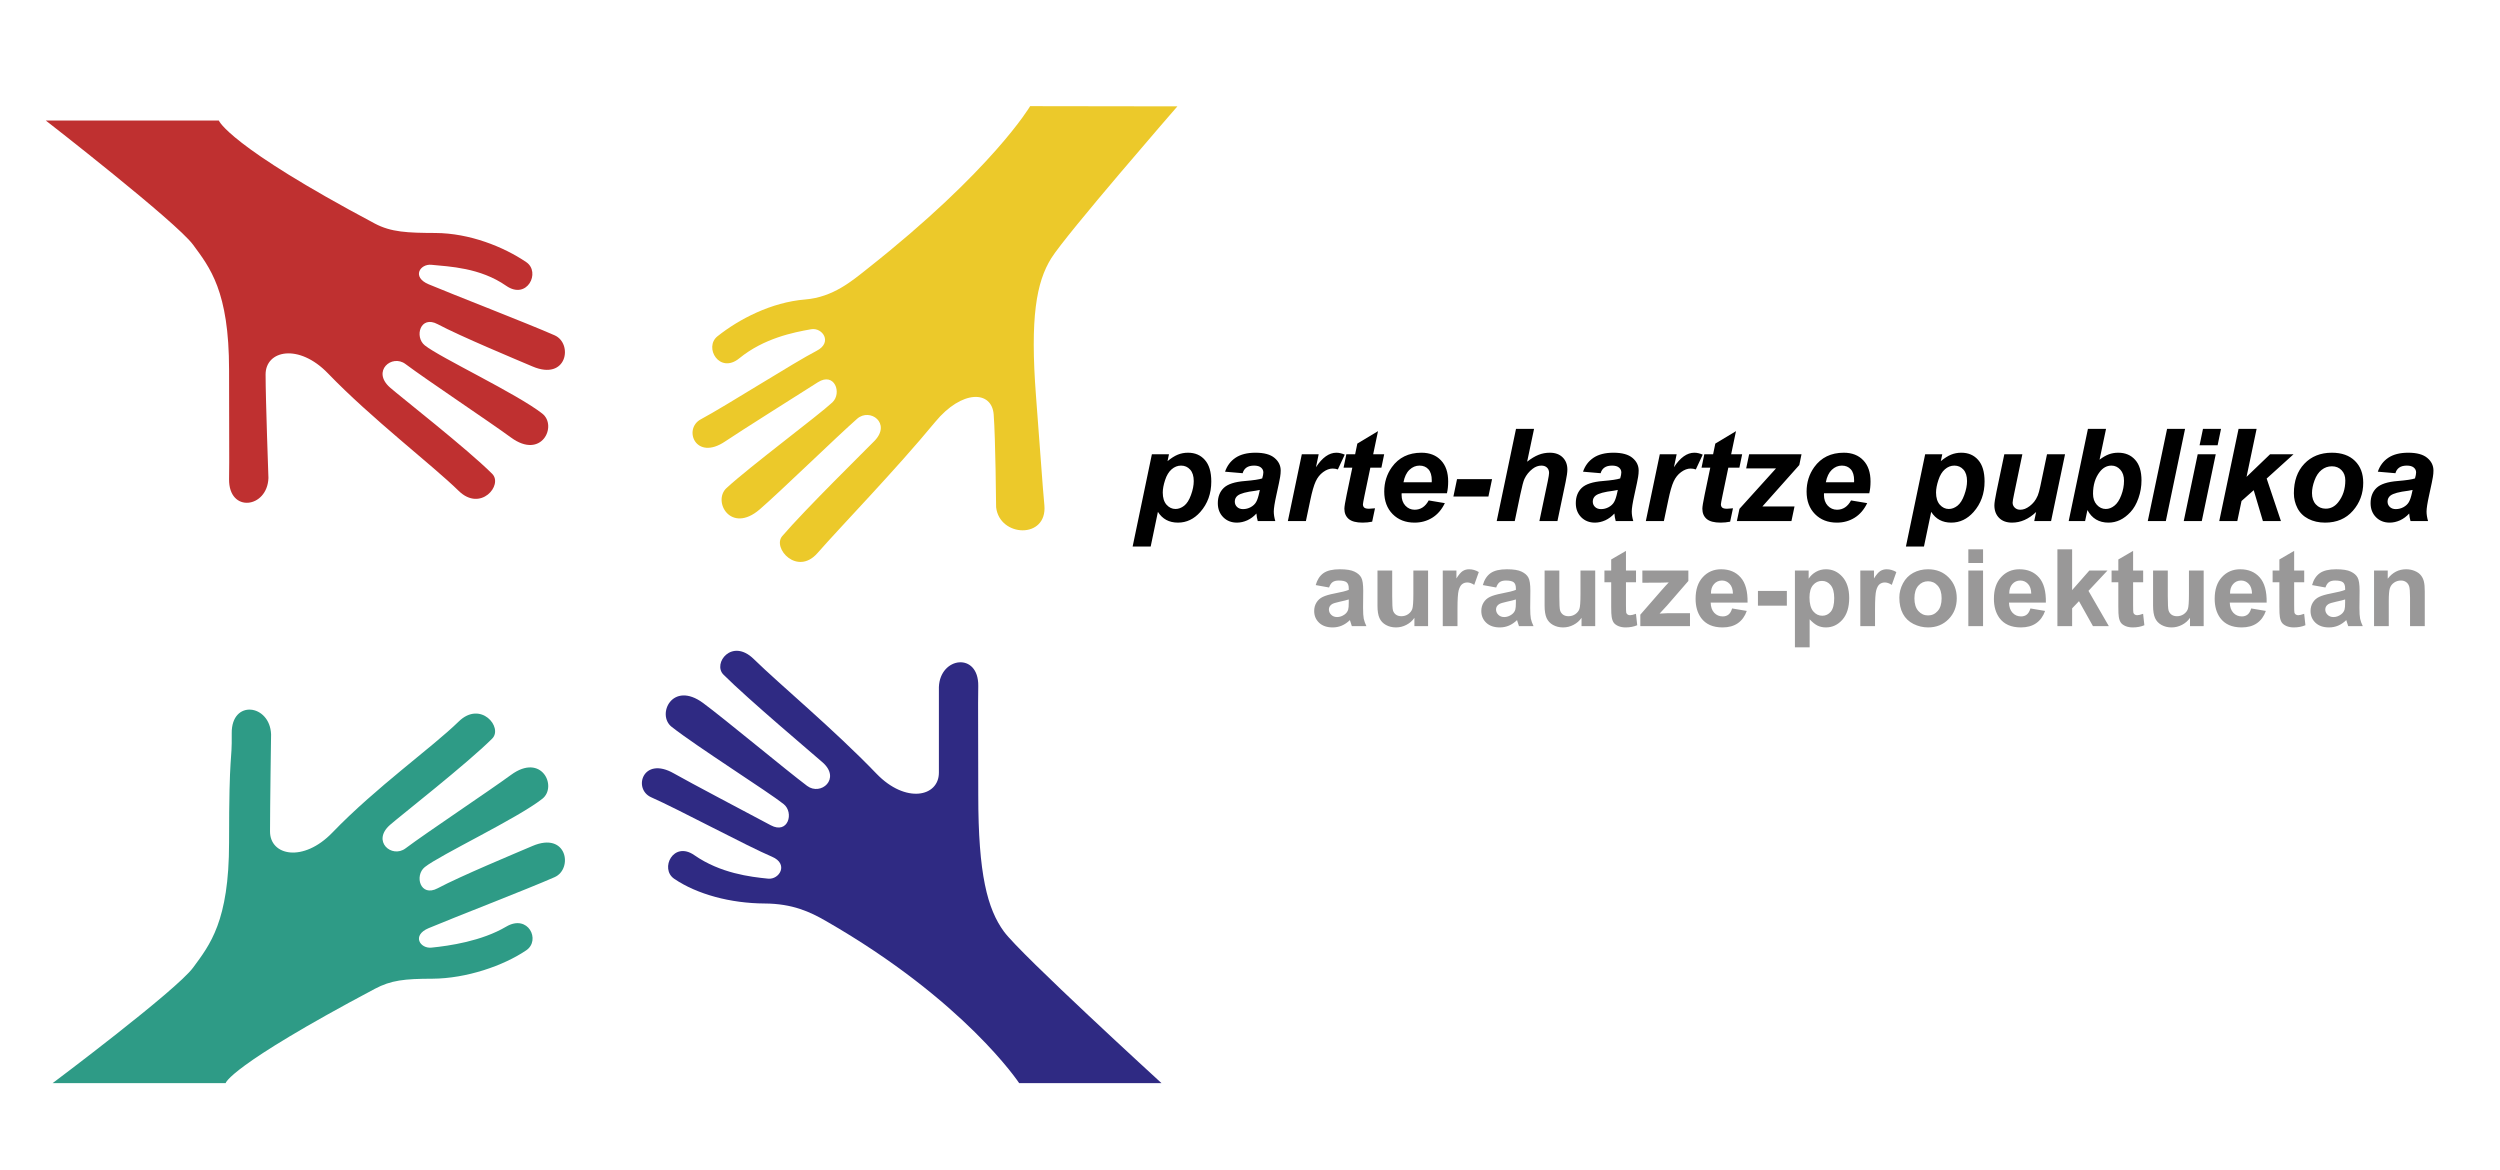
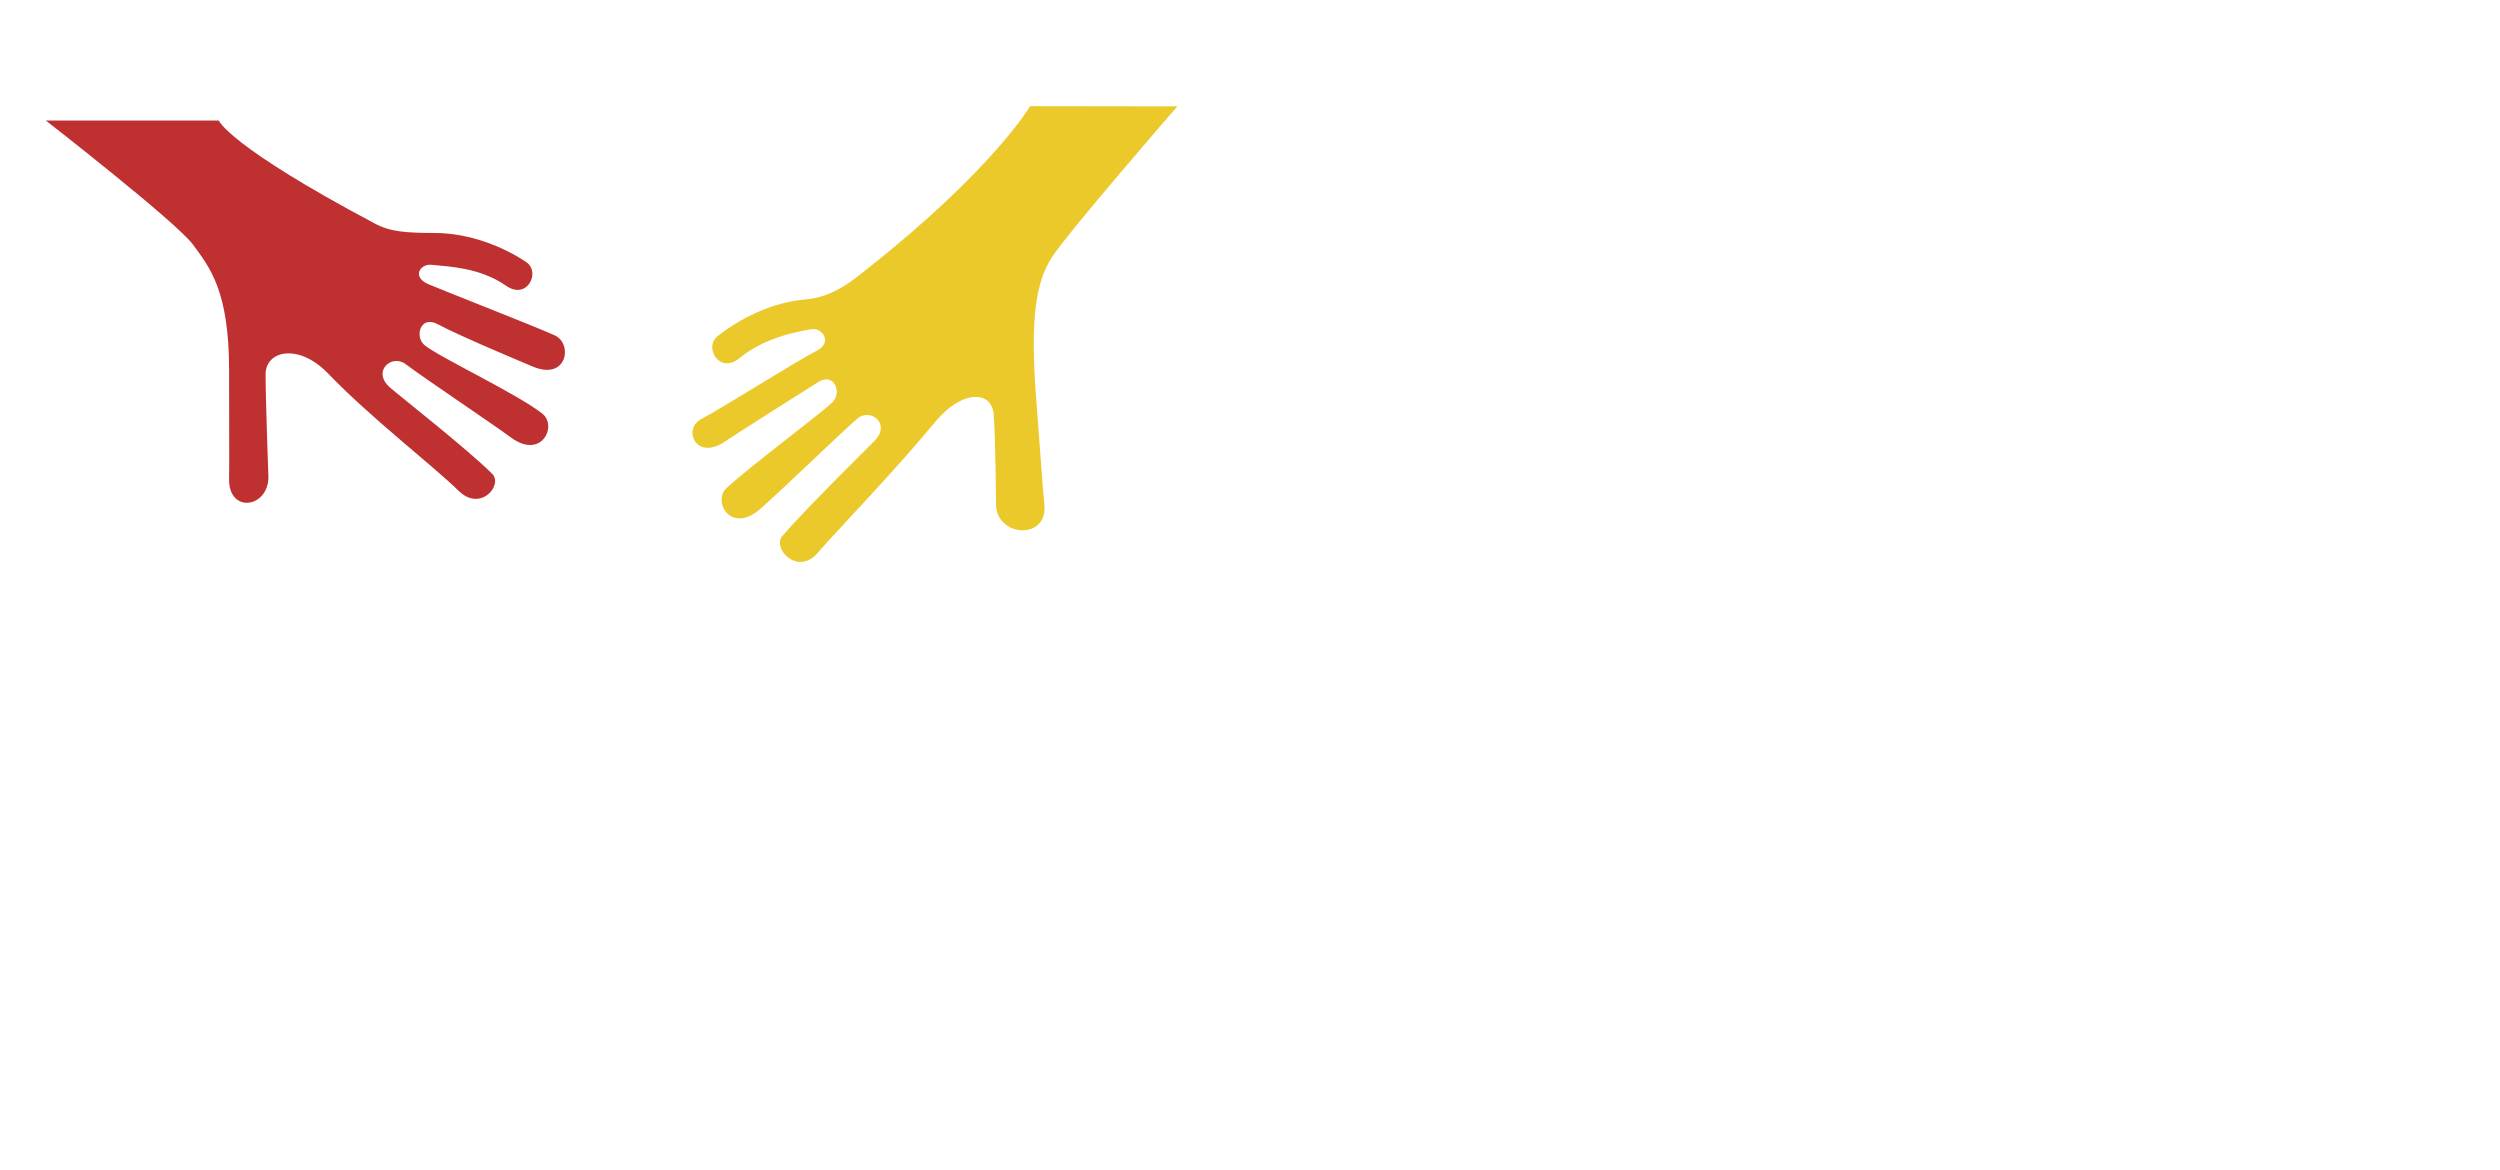
<svg xmlns="http://www.w3.org/2000/svg" width="233" height="109" viewBox="0 0 233 109" fill="none">
  <rect width="233" height="109" fill="white" />
-   <path d="M108.254 100.95C108.254 100.95 95.127 88.95 93.574 86.832C92.021 84.715 91.174 81.469 91.174 74.127C91.174 65.251 91.138 66.894 91.174 63.929C91.209 60.749 87.61 61.21 87.505 64.032C87.505 64.032 87.505 69.75 87.505 72.01C87.505 74.269 84.407 74.932 81.689 72.109C77.637 67.902 72.729 63.848 70.249 61.422C68.205 59.423 66.393 61.839 67.426 62.874C69.753 65.2 75.774 70.265 76.672 71.059C78.401 72.584 76.496 74.2 75.225 73.246C73.249 71.764 67.466 66.946 65.522 65.516C62.653 63.409 61.171 66.614 62.593 67.737C64.922 69.574 71.625 73.812 73.035 74.94C74.021 75.728 73.466 77.786 71.836 76.915C69.719 75.787 64.257 72.912 62.803 72.081C59.906 70.426 58.957 73.539 60.693 74.307C63.205 75.415 69.704 78.899 71.943 79.843C73.532 80.513 72.649 81.996 71.591 81.891C69.931 81.725 67.145 81.394 64.709 79.7C62.756 78.34 61.462 80.971 62.837 81.904C64.961 83.347 68.088 84.191 71.264 84.206C73.869 84.22 75.502 84.987 76.99 85.844C89.944 93.286 94.987 100.948 94.987 100.948H108.254V100.95Z" fill="#2F2A83" />
  <path d="M4.269 11.235C4.269 11.235 16.444 20.694 17.997 22.812C19.55 24.929 21.349 27.116 21.349 34.458C21.349 43.335 21.385 41.691 21.349 44.656C21.314 47.836 24.913 47.375 25.018 44.553C25.018 44.553 24.753 37.158 24.753 34.899C24.753 32.639 27.851 31.98 30.57 34.802C34.621 39.007 40.272 43.325 42.75 45.75C44.794 47.749 46.906 45.198 45.873 44.161C43.546 41.836 37.243 36.909 36.346 36.115C34.616 34.59 36.522 32.974 37.792 33.928C39.769 35.41 45.673 39.344 47.619 40.773C50.488 42.881 51.97 39.676 50.548 38.553C48.219 36.716 41.003 33.318 39.593 32.19C38.607 31.402 39.162 29.344 40.792 30.215C42.909 31.343 48.092 33.499 49.631 34.155C52.86 35.532 53.425 32.014 51.689 31.25C49.177 30.142 42.182 27.438 39.943 26.493C38.354 25.822 39.15 24.572 40.209 24.679C41.869 24.845 44.742 24.941 47.175 26.635C49.128 27.996 50.422 25.365 49.047 24.431C46.923 22.99 43.754 21.73 40.578 21.714C37.975 21.704 36.451 21.641 34.933 20.835C21.242 13.564 20.395 11.235 20.395 11.235H4.269V11.235Z" fill="#BF3030" />
-   <path d="M4.905 100.948C4.905 100.948 16.444 92.3 17.997 90.182C19.551 88.065 21.349 85.878 21.349 78.539C21.349 69.659 21.632 71.304 21.597 68.34C21.561 65.16 25.16 65.621 25.265 68.443C25.265 68.443 25.166 75.233 25.166 77.493C25.166 79.752 28.263 80.415 30.982 77.592C35.033 73.385 40.27 69.671 42.75 67.247C44.794 65.248 46.907 67.799 45.873 68.836C43.546 71.162 37.244 76.092 36.346 76.883C34.617 78.407 36.522 80.023 37.792 79.07C39.769 77.587 45.673 73.654 47.62 72.224C50.489 70.117 51.971 73.322 50.548 74.445C48.219 76.281 41.004 79.683 39.593 80.811C38.607 81.599 39.163 83.654 40.792 82.786C42.909 81.658 48.092 79.502 49.632 78.843C52.86 77.465 53.426 80.984 51.69 81.751C49.178 82.859 42.183 85.559 39.944 86.506C38.355 87.175 39.151 88.425 40.209 88.319C41.869 88.153 44.886 87.718 47.176 86.364C49.224 85.153 50.423 87.634 49.047 88.568C46.923 90.008 43.472 91.199 40.296 91.216C37.693 91.221 36.451 91.356 34.933 92.159C21.243 99.428 21.031 100.948 21.031 100.948H4.905Z" fill="#2E9B86" />
  <path d="M109.732 9.913C109.732 9.913 99.357 21.847 97.972 24.076C96.586 26.306 95.995 29.609 96.556 36.927C97.235 45.78 97.076 44.144 97.337 47.098C97.616 50.262 93.158 50.083 92.838 47.274C92.838 47.274 92.784 40.883 92.611 38.628C92.437 36.375 89.652 36.307 87.157 39.329C83.441 43.834 78.473 48.944 76.185 51.551C74.3 53.701 71.954 51.079 72.904 49.966C75.047 47.467 80.662 41.955 81.497 41.098C83.102 39.444 81.08 37.981 79.886 39.028C78.028 40.657 72.632 45.904 70.802 47.477C68.103 49.796 66.38 46.713 67.713 45.485C69.894 43.474 76.253 38.736 77.574 37.505C78.495 36.642 77.784 34.637 76.226 35.626C74.202 36.913 68.977 40.2 67.589 41.138C64.827 43.01 63.641 39.976 65.315 39.08C67.735 37.782 73.948 33.813 76.107 32.697C77.638 31.91 76.646 30.497 75.599 30.685C73.954 30.976 71.202 31.518 68.905 33.393C67.063 34.899 65.57 32.375 66.871 31.34C68.878 29.741 71.885 28.169 75.05 27.91C77.647 27.698 79.418 26.169 80.767 25.105C92.518 15.84 96.01 9.893 96.01 9.893L109.732 9.913Z" fill="#ECC92A" />
-   <path d="M123.869 54.755L122.624 54.53C122.764 54.029 123.005 53.658 123.346 53.417C123.688 53.176 124.196 53.056 124.87 53.056C125.482 53.056 125.938 53.129 126.237 53.276C126.536 53.419 126.746 53.603 126.867 53.827C126.991 54.049 127.052 54.457 127.052 55.053L127.038 56.654C127.038 57.11 127.059 57.447 127.101 57.665C127.147 57.88 127.23 58.111 127.35 58.358H125.993C125.957 58.267 125.913 58.132 125.861 57.953C125.838 57.872 125.822 57.818 125.812 57.792C125.578 58.02 125.327 58.191 125.06 58.305C124.793 58.419 124.508 58.476 124.206 58.476C123.672 58.476 123.25 58.331 122.941 58.041C122.635 57.751 122.482 57.385 122.482 56.943C122.482 56.65 122.552 56.389 122.692 56.161C122.832 55.93 123.027 55.754 123.278 55.634C123.532 55.51 123.897 55.403 124.372 55.312C125.013 55.191 125.457 55.079 125.705 54.975V54.838C125.705 54.574 125.64 54.387 125.509 54.276C125.379 54.163 125.133 54.106 124.772 54.106C124.528 54.106 124.338 54.154 124.201 54.252C124.064 54.346 123.953 54.514 123.869 54.755ZM125.705 55.868C125.529 55.927 125.251 55.997 124.87 56.078C124.489 56.16 124.24 56.239 124.123 56.318C123.944 56.444 123.854 56.606 123.854 56.801C123.854 56.993 123.926 57.159 124.069 57.299C124.212 57.439 124.395 57.509 124.616 57.509C124.863 57.509 125.099 57.428 125.324 57.265C125.49 57.141 125.599 56.99 125.651 56.811C125.687 56.694 125.705 56.471 125.705 56.142V55.868ZM131.823 58.358V57.582C131.634 57.859 131.385 58.077 131.076 58.236C130.77 58.396 130.446 58.476 130.104 58.476C129.756 58.476 129.443 58.399 129.167 58.246C128.89 58.093 128.69 57.878 128.566 57.602C128.442 57.325 128.381 56.943 128.381 56.454V53.173H129.753V55.556C129.753 56.285 129.777 56.733 129.826 56.898C129.878 57.061 129.971 57.191 130.104 57.289C130.238 57.384 130.407 57.431 130.612 57.431C130.846 57.431 131.056 57.367 131.242 57.24C131.427 57.11 131.554 56.951 131.623 56.762C131.691 56.57 131.725 56.103 131.725 55.36V53.173H133.097V58.358H131.823ZM135.837 58.358H134.465V53.173H135.739V53.91C135.957 53.562 136.152 53.332 136.325 53.222C136.501 53.111 136.699 53.056 136.921 53.056C137.233 53.056 137.534 53.142 137.824 53.315L137.399 54.511C137.168 54.361 136.953 54.286 136.755 54.286C136.563 54.286 136.4 54.34 136.266 54.447C136.133 54.551 136.027 54.742 135.949 55.019C135.874 55.295 135.837 55.875 135.837 56.757V58.358ZM139.445 54.755L138.2 54.53C138.34 54.029 138.581 53.658 138.923 53.417C139.264 53.176 139.772 53.056 140.446 53.056C141.058 53.056 141.514 53.129 141.813 53.276C142.113 53.419 142.323 53.603 142.443 53.827C142.567 54.049 142.629 54.457 142.629 55.053L142.614 56.654C142.614 57.11 142.635 57.447 142.677 57.665C142.723 57.88 142.806 58.111 142.926 58.358H141.569C141.533 58.267 141.489 58.132 141.437 57.953C141.414 57.872 141.398 57.818 141.388 57.792C141.154 58.02 140.903 58.191 140.636 58.305C140.369 58.419 140.085 58.476 139.782 58.476C139.248 58.476 138.827 58.331 138.517 58.041C138.211 57.751 138.058 57.385 138.058 56.943C138.058 56.65 138.128 56.389 138.268 56.161C138.408 55.93 138.604 55.754 138.854 55.634C139.108 55.51 139.473 55.403 139.948 55.312C140.589 55.191 141.034 55.079 141.281 54.975V54.838C141.281 54.574 141.216 54.387 141.086 54.276C140.955 54.163 140.71 54.106 140.348 54.106C140.104 54.106 139.914 54.154 139.777 54.252C139.64 54.346 139.53 54.514 139.445 54.755ZM141.281 55.868C141.105 55.927 140.827 55.997 140.446 56.078C140.065 56.16 139.816 56.239 139.699 56.318C139.52 56.444 139.43 56.606 139.43 56.801C139.43 56.993 139.502 57.159 139.645 57.299C139.788 57.439 139.971 57.509 140.192 57.509C140.439 57.509 140.675 57.428 140.9 57.265C141.066 57.141 141.175 56.99 141.227 56.811C141.263 56.694 141.281 56.471 141.281 56.142V55.868ZM147.399 58.358V57.582C147.21 57.859 146.961 58.077 146.652 58.236C146.346 58.396 146.022 58.476 145.68 58.476C145.332 58.476 145.02 58.399 144.743 58.246C144.466 58.093 144.266 57.878 144.142 57.602C144.019 57.325 143.957 56.943 143.957 56.454V53.173H145.329V55.556C145.329 56.285 145.353 56.733 145.402 56.898C145.454 57.061 145.547 57.191 145.68 57.289C145.814 57.384 145.983 57.431 146.188 57.431C146.423 57.431 146.633 57.367 146.818 57.24C147.004 57.11 147.131 56.951 147.199 56.762C147.267 56.57 147.301 56.103 147.301 55.36V53.173H148.674V58.358H147.399ZM152.477 53.173V54.267H151.54V56.356C151.54 56.78 151.548 57.027 151.564 57.099C151.584 57.167 151.624 57.224 151.686 57.27C151.751 57.315 151.829 57.338 151.921 57.338C152.048 57.338 152.231 57.294 152.472 57.206L152.59 58.271C152.271 58.407 151.909 58.476 151.506 58.476C151.258 58.476 151.035 58.435 150.837 58.354C150.638 58.269 150.492 58.161 150.397 58.031C150.306 57.898 150.243 57.719 150.207 57.494C150.177 57.335 150.163 57.013 150.163 56.527V54.267H149.533V53.173H150.163V52.143L151.54 51.342V53.173H152.477ZM152.878 58.358V57.289L154.821 55.058C155.14 54.693 155.376 54.434 155.529 54.281C155.369 54.291 155.16 54.298 154.899 54.301L153.068 54.311V53.173H157.355V54.145L155.373 56.43L154.674 57.187C155.055 57.164 155.291 57.152 155.383 57.152H157.507V58.358H152.878ZM161.432 56.708L162.799 56.938C162.624 57.439 162.345 57.821 161.965 58.085C161.587 58.346 161.113 58.476 160.544 58.476C159.642 58.476 158.975 58.181 158.542 57.592C158.2 57.12 158.029 56.524 158.029 55.805C158.029 54.945 158.254 54.273 158.703 53.788C159.152 53.3 159.72 53.056 160.407 53.056C161.178 53.056 161.787 53.311 162.233 53.822C162.679 54.33 162.892 55.11 162.873 56.161H159.435C159.445 56.568 159.556 56.886 159.767 57.113C159.979 57.338 160.243 57.45 160.558 57.45C160.773 57.45 160.954 57.392 161.1 57.275C161.247 57.157 161.357 56.968 161.432 56.708ZM161.51 55.321C161.501 54.924 161.398 54.623 161.203 54.418C161.008 54.21 160.77 54.106 160.49 54.106C160.19 54.106 159.943 54.215 159.748 54.433C159.552 54.651 159.456 54.947 159.46 55.321H161.51ZM163.84 56.449V55.077H166.535V56.449H163.84ZM167.287 53.173H168.566V53.935C168.732 53.674 168.957 53.463 169.24 53.3C169.523 53.137 169.837 53.056 170.182 53.056C170.785 53.056 171.296 53.292 171.716 53.764C172.135 54.236 172.345 54.893 172.345 55.736C172.345 56.602 172.134 57.276 171.711 57.758C171.287 58.236 170.775 58.476 170.173 58.476C169.886 58.476 169.626 58.419 169.391 58.305C169.16 58.191 168.916 57.995 168.659 57.719V60.331H167.287V53.173ZM168.644 55.678C168.644 56.261 168.76 56.692 168.991 56.972C169.222 57.248 169.504 57.387 169.836 57.387C170.155 57.387 170.42 57.26 170.632 57.006C170.843 56.749 170.949 56.329 170.949 55.746C170.949 55.203 170.84 54.799 170.622 54.535C170.404 54.272 170.133 54.14 169.811 54.14C169.476 54.14 169.198 54.27 168.976 54.53C168.755 54.788 168.644 55.17 168.644 55.678ZM174.753 58.358H173.381V53.173H174.655V53.91C174.873 53.562 175.068 53.332 175.241 53.222C175.417 53.111 175.615 53.056 175.837 53.056C176.149 53.056 176.45 53.142 176.74 53.315L176.315 54.511C176.084 54.361 175.869 54.286 175.671 54.286C175.479 54.286 175.316 54.34 175.182 54.447C175.049 54.551 174.943 54.742 174.865 55.019C174.79 55.295 174.753 55.875 174.753 56.757V58.358ZM177.018 55.693C177.018 55.237 177.131 54.796 177.355 54.369C177.58 53.943 177.897 53.617 178.307 53.393C178.721 53.168 179.181 53.056 179.689 53.056C180.474 53.056 181.117 53.311 181.618 53.822C182.119 54.33 182.37 54.973 182.37 55.751C182.37 56.536 182.116 57.187 181.608 57.704C181.104 58.218 180.467 58.476 179.699 58.476C179.224 58.476 178.77 58.368 178.337 58.153C177.907 57.939 177.58 57.624 177.355 57.211C177.131 56.794 177.018 56.288 177.018 55.693ZM178.424 55.766C178.424 56.28 178.547 56.674 178.791 56.947C179.035 57.221 179.336 57.358 179.694 57.358C180.052 57.358 180.352 57.221 180.592 56.947C180.837 56.674 180.959 56.277 180.959 55.756C180.959 55.248 180.837 54.858 180.592 54.584C180.352 54.311 180.052 54.174 179.694 54.174C179.336 54.174 179.035 54.311 178.791 54.584C178.547 54.858 178.424 55.251 178.424 55.766ZM183.449 52.47V51.2H184.821V52.47H183.449ZM183.449 58.358V53.173H184.821V58.358H183.449ZM189.235 56.708L190.602 56.938C190.426 57.439 190.148 57.821 189.767 58.085C189.39 58.346 188.916 58.476 188.346 58.476C187.445 58.476 186.777 58.181 186.344 57.592C186.003 57.12 185.832 56.524 185.832 55.805C185.832 54.945 186.056 54.273 186.506 53.788C186.955 53.3 187.523 53.056 188.21 53.056C188.981 53.056 189.59 53.311 190.036 53.822C190.482 54.33 190.695 55.11 190.675 56.161H187.238C187.248 56.568 187.358 56.886 187.57 57.113C187.782 57.338 188.045 57.45 188.361 57.45C188.576 57.45 188.757 57.392 188.903 57.275C189.049 57.157 189.16 56.968 189.235 56.708ZM189.313 55.321C189.303 54.924 189.201 54.623 189.006 54.418C188.81 54.21 188.573 54.106 188.293 54.106C187.993 54.106 187.746 54.215 187.55 54.433C187.355 54.651 187.259 54.947 187.262 55.321H189.313ZM191.75 58.358V51.2H193.122V54.999L194.728 53.173H196.418L194.645 55.068L196.545 58.358H195.065L193.761 56.029L193.122 56.698V58.358H191.75ZM199.743 53.173V54.267H198.805V56.356C198.805 56.78 198.813 57.027 198.83 57.099C198.849 57.167 198.89 57.224 198.952 57.27C199.017 57.315 199.095 57.338 199.186 57.338C199.313 57.338 199.497 57.294 199.738 57.206L199.855 58.271C199.536 58.407 199.175 58.476 198.771 58.476C198.524 58.476 198.301 58.435 198.102 58.354C197.904 58.269 197.757 58.161 197.663 58.031C197.572 57.898 197.508 57.719 197.472 57.494C197.443 57.335 197.428 57.013 197.428 56.527V54.267H196.799V53.173H197.428V52.143L198.805 51.342V53.173H199.743ZM204.108 58.358V57.582C203.919 57.859 203.67 58.077 203.361 58.236C203.055 58.396 202.731 58.476 202.389 58.476C202.041 58.476 201.729 58.399 201.452 58.246C201.175 58.093 200.975 57.878 200.851 57.602C200.728 57.325 200.666 56.943 200.666 56.454V53.173H202.038V55.556C202.038 56.285 202.062 56.733 202.111 56.898C202.163 57.061 202.256 57.191 202.389 57.289C202.523 57.384 202.692 57.431 202.897 57.431C203.132 57.431 203.341 57.367 203.527 57.24C203.713 57.11 203.84 56.951 203.908 56.762C203.976 56.57 204.01 56.103 204.01 55.36V53.173H205.383V58.358H204.108ZM209.811 56.708L211.178 56.938C211.003 57.439 210.724 57.821 210.343 58.085C209.966 58.346 209.492 58.476 208.923 58.476C208.021 58.476 207.354 58.181 206.921 57.592C206.579 57.12 206.408 56.524 206.408 55.805C206.408 54.945 206.633 54.273 207.082 53.788C207.531 53.3 208.099 53.056 208.786 53.056C209.557 53.056 210.166 53.311 210.612 53.822C211.058 54.33 211.271 55.11 211.252 56.161H207.814C207.824 56.568 207.935 56.886 208.146 57.113C208.358 57.338 208.621 57.45 208.937 57.45C209.152 57.45 209.333 57.392 209.479 57.275C209.626 57.157 209.736 56.968 209.811 56.708ZM209.889 55.321C209.88 54.924 209.777 54.623 209.582 54.418C209.386 54.21 209.149 54.106 208.869 54.106C208.569 54.106 208.322 54.215 208.127 54.433C207.931 54.651 207.835 54.947 207.839 55.321H209.889ZM214.753 53.173V54.267H213.815V56.356C213.815 56.78 213.823 57.027 213.84 57.099C213.859 57.167 213.9 57.224 213.962 57.27C214.027 57.315 214.105 57.338 214.196 57.338C214.323 57.338 214.507 57.294 214.748 57.206L214.865 58.271C214.546 58.407 214.185 58.476 213.781 58.476C213.534 58.476 213.311 58.435 213.112 58.354C212.913 58.269 212.767 58.161 212.673 58.031C212.581 57.898 212.518 57.719 212.482 57.494C212.453 57.335 212.438 57.013 212.438 56.527V54.267H211.808V53.173H212.438V52.143L213.815 51.342V53.173H214.753ZM216.73 54.755L215.485 54.53C215.625 54.029 215.866 53.658 216.208 53.417C216.549 53.176 217.057 53.056 217.731 53.056C218.343 53.056 218.799 53.129 219.098 53.276C219.398 53.419 219.608 53.603 219.728 53.827C219.852 54.049 219.914 54.457 219.914 55.053L219.899 56.654C219.899 57.11 219.92 57.447 219.963 57.665C220.008 57.88 220.091 58.111 220.212 58.358H218.854C218.818 58.267 218.774 58.132 218.722 57.953C218.7 57.872 218.683 57.818 218.674 57.792C218.439 58.02 218.188 58.191 217.922 58.305C217.655 58.419 217.37 58.476 217.067 58.476C216.533 58.476 216.112 58.331 215.802 58.041C215.496 57.751 215.343 57.385 215.343 56.943C215.343 56.65 215.413 56.389 215.553 56.161C215.693 55.93 215.889 55.754 216.139 55.634C216.393 55.51 216.758 55.403 217.233 55.312C217.874 55.191 218.319 55.079 218.566 54.975V54.838C218.566 54.574 218.501 54.387 218.371 54.276C218.241 54.163 217.995 54.106 217.633 54.106C217.389 54.106 217.199 54.154 217.062 54.252C216.925 54.346 216.815 54.514 216.73 54.755ZM218.566 55.868C218.39 55.927 218.112 55.997 217.731 56.078C217.35 56.16 217.101 56.239 216.984 56.318C216.805 56.444 216.716 56.606 216.716 56.801C216.716 56.993 216.787 57.159 216.93 57.299C217.074 57.439 217.256 57.509 217.477 57.509C217.725 57.509 217.961 57.428 218.185 57.265C218.351 57.141 218.46 56.99 218.512 56.811C218.548 56.694 218.566 56.471 218.566 56.142V55.868ZM225.988 58.358H224.616V55.712C224.616 55.152 224.587 54.791 224.528 54.628C224.469 54.462 224.373 54.333 224.24 54.242C224.11 54.151 223.952 54.106 223.766 54.106C223.529 54.106 223.315 54.171 223.127 54.301C222.938 54.431 222.808 54.604 222.736 54.819C222.668 55.033 222.633 55.43 222.633 56.01V58.358H221.261V53.173H222.536V53.935C222.988 53.349 223.558 53.056 224.245 53.056C224.548 53.056 224.824 53.111 225.075 53.222C225.326 53.329 225.514 53.468 225.641 53.637C225.772 53.806 225.861 53.998 225.91 54.213C225.962 54.428 225.988 54.735 225.988 55.136V58.358Z" fill="#999898" />
-   <path d="M107.355 42.339H108.949L108.814 42.978C109.154 42.697 109.472 42.496 109.769 42.374C110.066 42.253 110.384 42.193 110.724 42.193C111.376 42.193 111.9 42.417 112.294 42.867C112.693 43.316 112.892 43.986 112.892 44.877C112.892 45.998 112.55 46.945 111.867 47.718C111.281 48.378 110.587 48.709 109.786 48.709C108.962 48.709 108.339 48.374 107.917 47.706L107.244 50.935H105.562L107.355 42.339ZM108.369 45.908C108.369 46.392 108.486 46.769 108.72 47.039C108.958 47.304 109.238 47.437 109.558 47.437C109.835 47.437 110.103 47.337 110.361 47.138C110.619 46.935 110.831 46.601 110.999 46.136C111.171 45.667 111.257 45.234 111.257 44.835C111.257 44.371 111.146 44.015 110.923 43.769C110.701 43.519 110.417 43.394 110.074 43.394C109.753 43.394 109.46 43.509 109.195 43.74C108.933 43.966 108.73 44.302 108.585 44.748C108.441 45.189 108.369 45.576 108.369 45.908ZM115.816 44.103L114.175 43.962C114.363 43.408 114.689 42.974 115.154 42.662C115.622 42.349 116.242 42.193 117.011 42.193C117.812 42.193 118.404 42.355 118.786 42.679C119.169 42.999 119.361 43.392 119.361 43.857C119.361 44.044 119.343 44.244 119.308 44.455C119.277 44.666 119.161 45.22 118.962 46.119C118.798 46.861 118.716 47.38 118.716 47.677C118.716 47.943 118.763 48.238 118.857 48.562H117.222C117.156 48.335 117.115 48.101 117.099 47.859C116.853 48.132 116.57 48.343 116.249 48.492C115.929 48.636 115.607 48.709 115.283 48.709C114.767 48.709 114.341 48.541 114.005 48.205C113.669 47.865 113.501 47.429 113.501 46.898C113.501 46.304 113.685 45.83 114.052 45.474C114.423 45.119 115.083 44.904 116.033 44.83C116.833 44.763 117.369 44.683 117.638 44.589C117.708 44.355 117.744 44.167 117.744 44.027C117.744 43.847 117.671 43.697 117.527 43.576C117.382 43.455 117.167 43.394 116.882 43.394C116.581 43.394 116.343 43.456 116.167 43.581C115.995 43.703 115.878 43.877 115.816 44.103ZM117.415 45.662C117.314 45.689 117.179 45.714 117.011 45.738C116.167 45.839 115.617 45.988 115.359 46.183C115.175 46.324 115.083 46.513 115.083 46.752C115.083 46.947 115.154 47.113 115.294 47.249C115.435 47.382 115.62 47.449 115.851 47.449C116.105 47.449 116.343 47.388 116.566 47.267C116.792 47.142 116.96 46.984 117.07 46.792C117.183 46.597 117.283 46.294 117.369 45.884L117.415 45.662ZM121.329 42.339H122.9L122.648 43.546C123.234 42.644 123.869 42.193 124.552 42.193C124.794 42.193 125.054 42.253 125.331 42.374L124.687 43.752C124.535 43.697 124.372 43.669 124.201 43.669C123.911 43.669 123.617 43.779 123.316 43.998C123.019 44.216 122.786 44.509 122.619 44.877C122.451 45.24 122.285 45.818 122.12 46.611L121.71 48.562H120.029L121.329 42.339ZM125.22 43.587L125.478 42.339H126.298L126.503 41.343L128.431 40.183L127.98 42.339H129.005L128.747 43.587H127.716L127.171 46.195C127.074 46.667 127.025 46.937 127.025 47.003C127.025 47.132 127.066 47.234 127.148 47.308C127.23 47.378 127.378 47.414 127.593 47.414C127.667 47.414 127.853 47.4 128.15 47.373L127.886 48.621C127.597 48.679 127.3 48.709 126.995 48.709C126.402 48.709 125.97 48.595 125.701 48.369C125.431 48.138 125.296 47.82 125.296 47.414C125.296 47.222 125.369 46.781 125.513 46.089L126.035 43.587H125.22ZM134.853 45.972H130.634C130.63 46.039 130.628 46.089 130.628 46.124C130.628 46.539 130.745 46.873 130.98 47.127C131.218 47.38 131.507 47.507 131.847 47.507C132.406 47.507 132.841 47.218 133.154 46.64L134.66 46.892C134.367 47.498 133.974 47.953 133.482 48.257C132.994 48.558 132.445 48.709 131.835 48.709C130.999 48.709 130.32 48.445 129.796 47.917C129.273 47.386 129.011 46.685 129.011 45.814C129.011 44.962 129.247 44.205 129.72 43.541C130.365 42.642 131.285 42.193 132.48 42.193C133.242 42.193 133.847 42.429 134.296 42.902C134.745 43.371 134.97 44.029 134.97 44.877C134.97 45.283 134.931 45.648 134.853 45.972ZM133.435 44.947C133.439 44.873 133.441 44.816 133.441 44.777C133.441 44.316 133.337 43.97 133.13 43.74C132.923 43.509 132.646 43.394 132.298 43.394C131.951 43.394 131.638 43.525 131.361 43.787C131.087 44.048 130.902 44.435 130.804 44.947H133.435ZM135.796 44.654H139.06L138.72 46.277H135.456L135.796 44.654ZM141.175 48.562H139.494L141.292 39.972H142.974L142.329 43.031C142.708 42.734 143.062 42.521 143.39 42.392C143.718 42.259 144.07 42.193 144.445 42.193C144.949 42.193 145.347 42.337 145.64 42.627C145.933 42.916 146.079 43.294 146.079 43.763C146.079 44.013 146.025 44.4 145.915 44.923L145.154 48.562H143.472L144.251 44.853C144.333 44.451 144.374 44.193 144.374 44.08C144.374 43.873 144.31 43.706 144.181 43.581C144.052 43.456 143.876 43.394 143.654 43.394C143.372 43.394 143.103 43.492 142.845 43.687C142.509 43.945 142.253 44.261 142.078 44.636C141.98 44.843 141.851 45.33 141.691 46.095L141.175 48.562ZM149.179 44.103L147.538 43.962C147.726 43.408 148.052 42.974 148.517 42.662C148.986 42.349 149.605 42.193 150.374 42.193C151.175 42.193 151.767 42.355 152.15 42.679C152.533 42.999 152.724 43.392 152.724 43.857C152.724 44.044 152.706 44.244 152.671 44.455C152.64 44.666 152.525 45.22 152.326 46.119C152.161 46.861 152.079 47.38 152.079 47.677C152.079 47.943 152.126 48.238 152.22 48.562H150.585C150.519 48.335 150.478 48.101 150.462 47.859C150.216 48.132 149.933 48.343 149.613 48.492C149.292 48.636 148.97 48.709 148.646 48.709C148.13 48.709 147.704 48.541 147.369 48.205C147.033 47.865 146.865 47.429 146.865 46.898C146.865 46.304 147.048 45.83 147.415 45.474C147.786 45.119 148.447 44.904 149.396 44.83C150.197 44.763 150.732 44.683 151.001 44.589C151.072 44.355 151.107 44.167 151.107 44.027C151.107 43.847 151.035 43.697 150.89 43.576C150.745 43.455 150.531 43.394 150.245 43.394C149.945 43.394 149.706 43.456 149.531 43.581C149.359 43.703 149.242 43.877 149.179 44.103ZM150.779 45.662C150.677 45.689 150.542 45.714 150.374 45.738C149.531 45.839 148.98 45.988 148.722 46.183C148.538 46.324 148.447 46.513 148.447 46.752C148.447 46.947 148.517 47.113 148.658 47.249C148.798 47.382 148.984 47.449 149.214 47.449C149.468 47.449 149.706 47.388 149.929 47.267C150.156 47.142 150.324 46.984 150.433 46.792C150.546 46.597 150.646 46.294 150.732 45.884L150.779 45.662ZM154.693 42.339H156.263L156.011 43.546C156.597 42.644 157.232 42.193 157.915 42.193C158.158 42.193 158.417 42.253 158.695 42.374L158.05 43.752C157.898 43.697 157.736 43.669 157.564 43.669C157.275 43.669 156.98 43.779 156.679 43.998C156.382 44.216 156.15 44.509 155.982 44.877C155.814 45.24 155.648 45.818 155.484 46.611L155.074 48.562H153.392L154.693 42.339ZM158.583 43.587L158.841 42.339H159.661L159.867 41.343L161.794 40.183L161.343 42.339H162.369L162.111 43.587H161.079L160.535 46.195C160.437 46.667 160.388 46.937 160.388 47.003C160.388 47.132 160.429 47.234 160.511 47.308C160.593 47.378 160.742 47.414 160.956 47.414C161.031 47.414 161.216 47.4 161.513 47.373L161.249 48.621C160.96 48.679 160.663 48.709 160.359 48.709C159.765 48.709 159.333 48.595 159.064 48.369C158.794 48.138 158.66 47.82 158.66 47.414C158.66 47.222 158.732 46.781 158.876 46.089L159.398 43.587H158.583ZM161.876 48.562L162.117 47.425L165.527 43.652H162.744L163.019 42.339H167.9L167.695 43.341L164.255 47.203H167.249L166.962 48.562H161.876ZM174.216 45.972H169.997C169.994 46.039 169.992 46.089 169.992 46.124C169.992 46.539 170.109 46.873 170.343 47.127C170.581 47.38 170.87 47.507 171.21 47.507C171.769 47.507 172.204 47.218 172.517 46.64L174.023 46.892C173.73 47.498 173.337 47.953 172.845 48.257C172.357 48.558 171.808 48.709 171.199 48.709C170.363 48.709 169.683 48.445 169.16 47.917C168.636 47.386 168.374 46.685 168.374 45.814C168.374 44.962 168.611 44.205 169.083 43.541C169.728 42.642 170.648 42.193 171.843 42.193C172.605 42.193 173.21 42.429 173.66 42.902C174.109 43.371 174.333 44.029 174.333 44.877C174.333 45.283 174.294 45.648 174.216 45.972ZM172.798 44.947C172.802 44.873 172.804 44.816 172.804 44.777C172.804 44.316 172.701 43.97 172.494 43.74C172.286 43.509 172.009 43.394 171.661 43.394C171.314 43.394 171.001 43.525 170.724 43.787C170.451 44.048 170.265 44.435 170.167 44.947H172.798ZM179.425 42.339H181.019L180.884 42.978C181.224 42.697 181.542 42.496 181.839 42.374C182.136 42.253 182.454 42.193 182.794 42.193C183.447 42.193 183.97 42.417 184.365 42.867C184.763 43.316 184.962 43.986 184.962 44.877C184.962 45.998 184.62 46.945 183.937 47.718C183.351 48.378 182.658 48.709 181.857 48.709C181.033 48.709 180.41 48.374 179.988 47.706L179.314 50.935H177.632L179.425 42.339ZM180.439 45.908C180.439 46.392 180.556 46.769 180.79 47.039C181.029 47.304 181.308 47.437 181.628 47.437C181.906 47.437 182.173 47.337 182.431 47.138C182.689 46.935 182.902 46.601 183.07 46.136C183.242 45.667 183.328 45.234 183.328 44.835C183.328 44.371 183.216 44.015 182.994 43.769C182.771 43.519 182.488 43.394 182.144 43.394C181.824 43.394 181.531 43.509 181.265 43.74C181.003 43.966 180.8 44.302 180.656 44.748C180.511 45.189 180.439 45.576 180.439 45.908ZM186.802 42.339H188.484L187.716 46.025C187.622 46.466 187.576 46.742 187.576 46.851C187.576 47.031 187.642 47.185 187.775 47.314C187.908 47.443 188.078 47.507 188.285 47.507C188.433 47.507 188.579 47.48 188.724 47.425C188.869 47.367 189.017 47.281 189.169 47.167C189.322 47.05 189.458 46.917 189.579 46.769C189.701 46.621 189.814 46.425 189.919 46.183C189.994 46.003 190.074 45.71 190.16 45.304L190.781 42.339H192.462L191.161 48.562H189.591L189.767 47.718C189.079 48.378 188.331 48.709 187.523 48.709C187.011 48.709 186.609 48.562 186.316 48.269C186.023 47.976 185.876 47.584 185.876 47.091C185.876 46.877 185.943 46.449 186.076 45.808L186.802 42.339ZM192.802 48.562L194.595 39.972H196.283L195.679 42.843C195.988 42.609 196.275 42.443 196.54 42.345C196.81 42.244 197.103 42.193 197.419 42.193C198.076 42.193 198.601 42.414 198.995 42.855C199.39 43.292 199.587 43.931 199.587 44.771C199.587 45.337 199.494 45.888 199.306 46.423C199.122 46.955 198.874 47.388 198.562 47.724C198.253 48.056 197.927 48.304 197.583 48.468C197.244 48.628 196.886 48.709 196.511 48.709C195.62 48.709 194.966 48.318 194.548 47.537L194.331 48.562H192.802ZM195.07 46.025C195.07 46.443 195.187 46.783 195.421 47.044C195.66 47.306 195.939 47.437 196.259 47.437C196.54 47.437 196.808 47.335 197.062 47.132C197.32 46.929 197.533 46.605 197.701 46.16C197.872 45.714 197.958 45.265 197.958 44.812C197.958 44.371 197.843 44.025 197.613 43.775C197.386 43.521 197.111 43.394 196.786 43.394C196.365 43.394 196.001 43.589 195.697 43.98C195.279 44.515 195.07 45.197 195.07 46.025ZM200.173 48.562L201.972 39.972H203.648L201.855 48.562H200.173ZM205.318 39.972H206.999L206.683 41.496H205.001L205.318 39.972ZM204.826 42.339H206.507L205.206 48.562H203.525L204.826 42.339ZM206.835 48.562L208.634 39.972H210.316L209.378 44.443L211.57 42.339H213.755L211.253 44.601L212.583 48.562H210.902L210.046 45.685L208.91 46.693L208.517 48.562H206.835ZM213.79 45.978C213.79 44.826 214.115 43.908 214.763 43.224C215.415 42.537 216.271 42.193 217.329 42.193C218.247 42.193 218.964 42.447 219.48 42.955C219.995 43.459 220.253 44.138 220.253 44.994C220.253 46.002 219.931 46.873 219.286 47.607C218.642 48.341 217.779 48.709 216.697 48.709C216.111 48.709 215.591 48.591 215.138 48.357C214.685 48.123 214.347 47.791 214.124 47.361C213.902 46.931 213.79 46.47 213.79 45.978ZM218.583 44.777C218.583 44.378 218.466 44.06 218.232 43.822C218.001 43.58 217.703 43.459 217.335 43.459C216.972 43.459 216.65 43.572 216.369 43.798C216.087 44.021 215.869 44.347 215.712 44.777C215.556 45.203 215.478 45.595 215.478 45.955C215.478 46.4 215.599 46.753 215.841 47.015C216.083 47.277 216.388 47.408 216.755 47.408C217.216 47.408 217.603 47.21 217.915 46.816C218.361 46.257 218.583 45.578 218.583 44.777ZM223.253 44.103L221.613 43.962C221.8 43.408 222.126 42.974 222.591 42.662C223.06 42.349 223.679 42.193 224.449 42.193C225.249 42.193 225.841 42.355 226.224 42.679C226.607 42.999 226.798 43.392 226.798 43.857C226.798 44.044 226.781 44.244 226.745 44.455C226.714 44.666 226.599 45.22 226.4 46.119C226.236 46.861 226.154 47.38 226.154 47.677C226.154 47.943 226.201 48.238 226.294 48.562H224.66C224.593 48.335 224.552 48.101 224.536 47.859C224.29 48.132 224.007 48.343 223.687 48.492C223.367 48.636 223.044 48.709 222.72 48.709C222.204 48.709 221.779 48.541 221.443 48.205C221.107 47.865 220.939 47.429 220.939 46.898C220.939 46.304 221.122 45.83 221.49 45.474C221.861 45.119 222.521 44.904 223.47 44.83C224.271 44.763 224.806 44.683 225.076 44.589C225.146 44.355 225.181 44.167 225.181 44.027C225.181 43.847 225.109 43.697 224.964 43.576C224.82 43.455 224.605 43.394 224.32 43.394C224.019 43.394 223.781 43.456 223.605 43.581C223.433 43.703 223.316 43.877 223.253 44.103ZM224.853 45.662C224.751 45.689 224.617 45.714 224.449 45.738C223.605 45.839 223.054 45.988 222.796 46.183C222.613 46.324 222.521 46.513 222.521 46.752C222.521 46.947 222.591 47.113 222.732 47.249C222.872 47.382 223.058 47.449 223.288 47.449C223.542 47.449 223.781 47.388 224.003 47.267C224.23 47.142 224.398 46.984 224.507 46.792C224.62 46.597 224.72 46.294 224.806 45.884L224.853 45.662Z" fill="black" />
</svg>